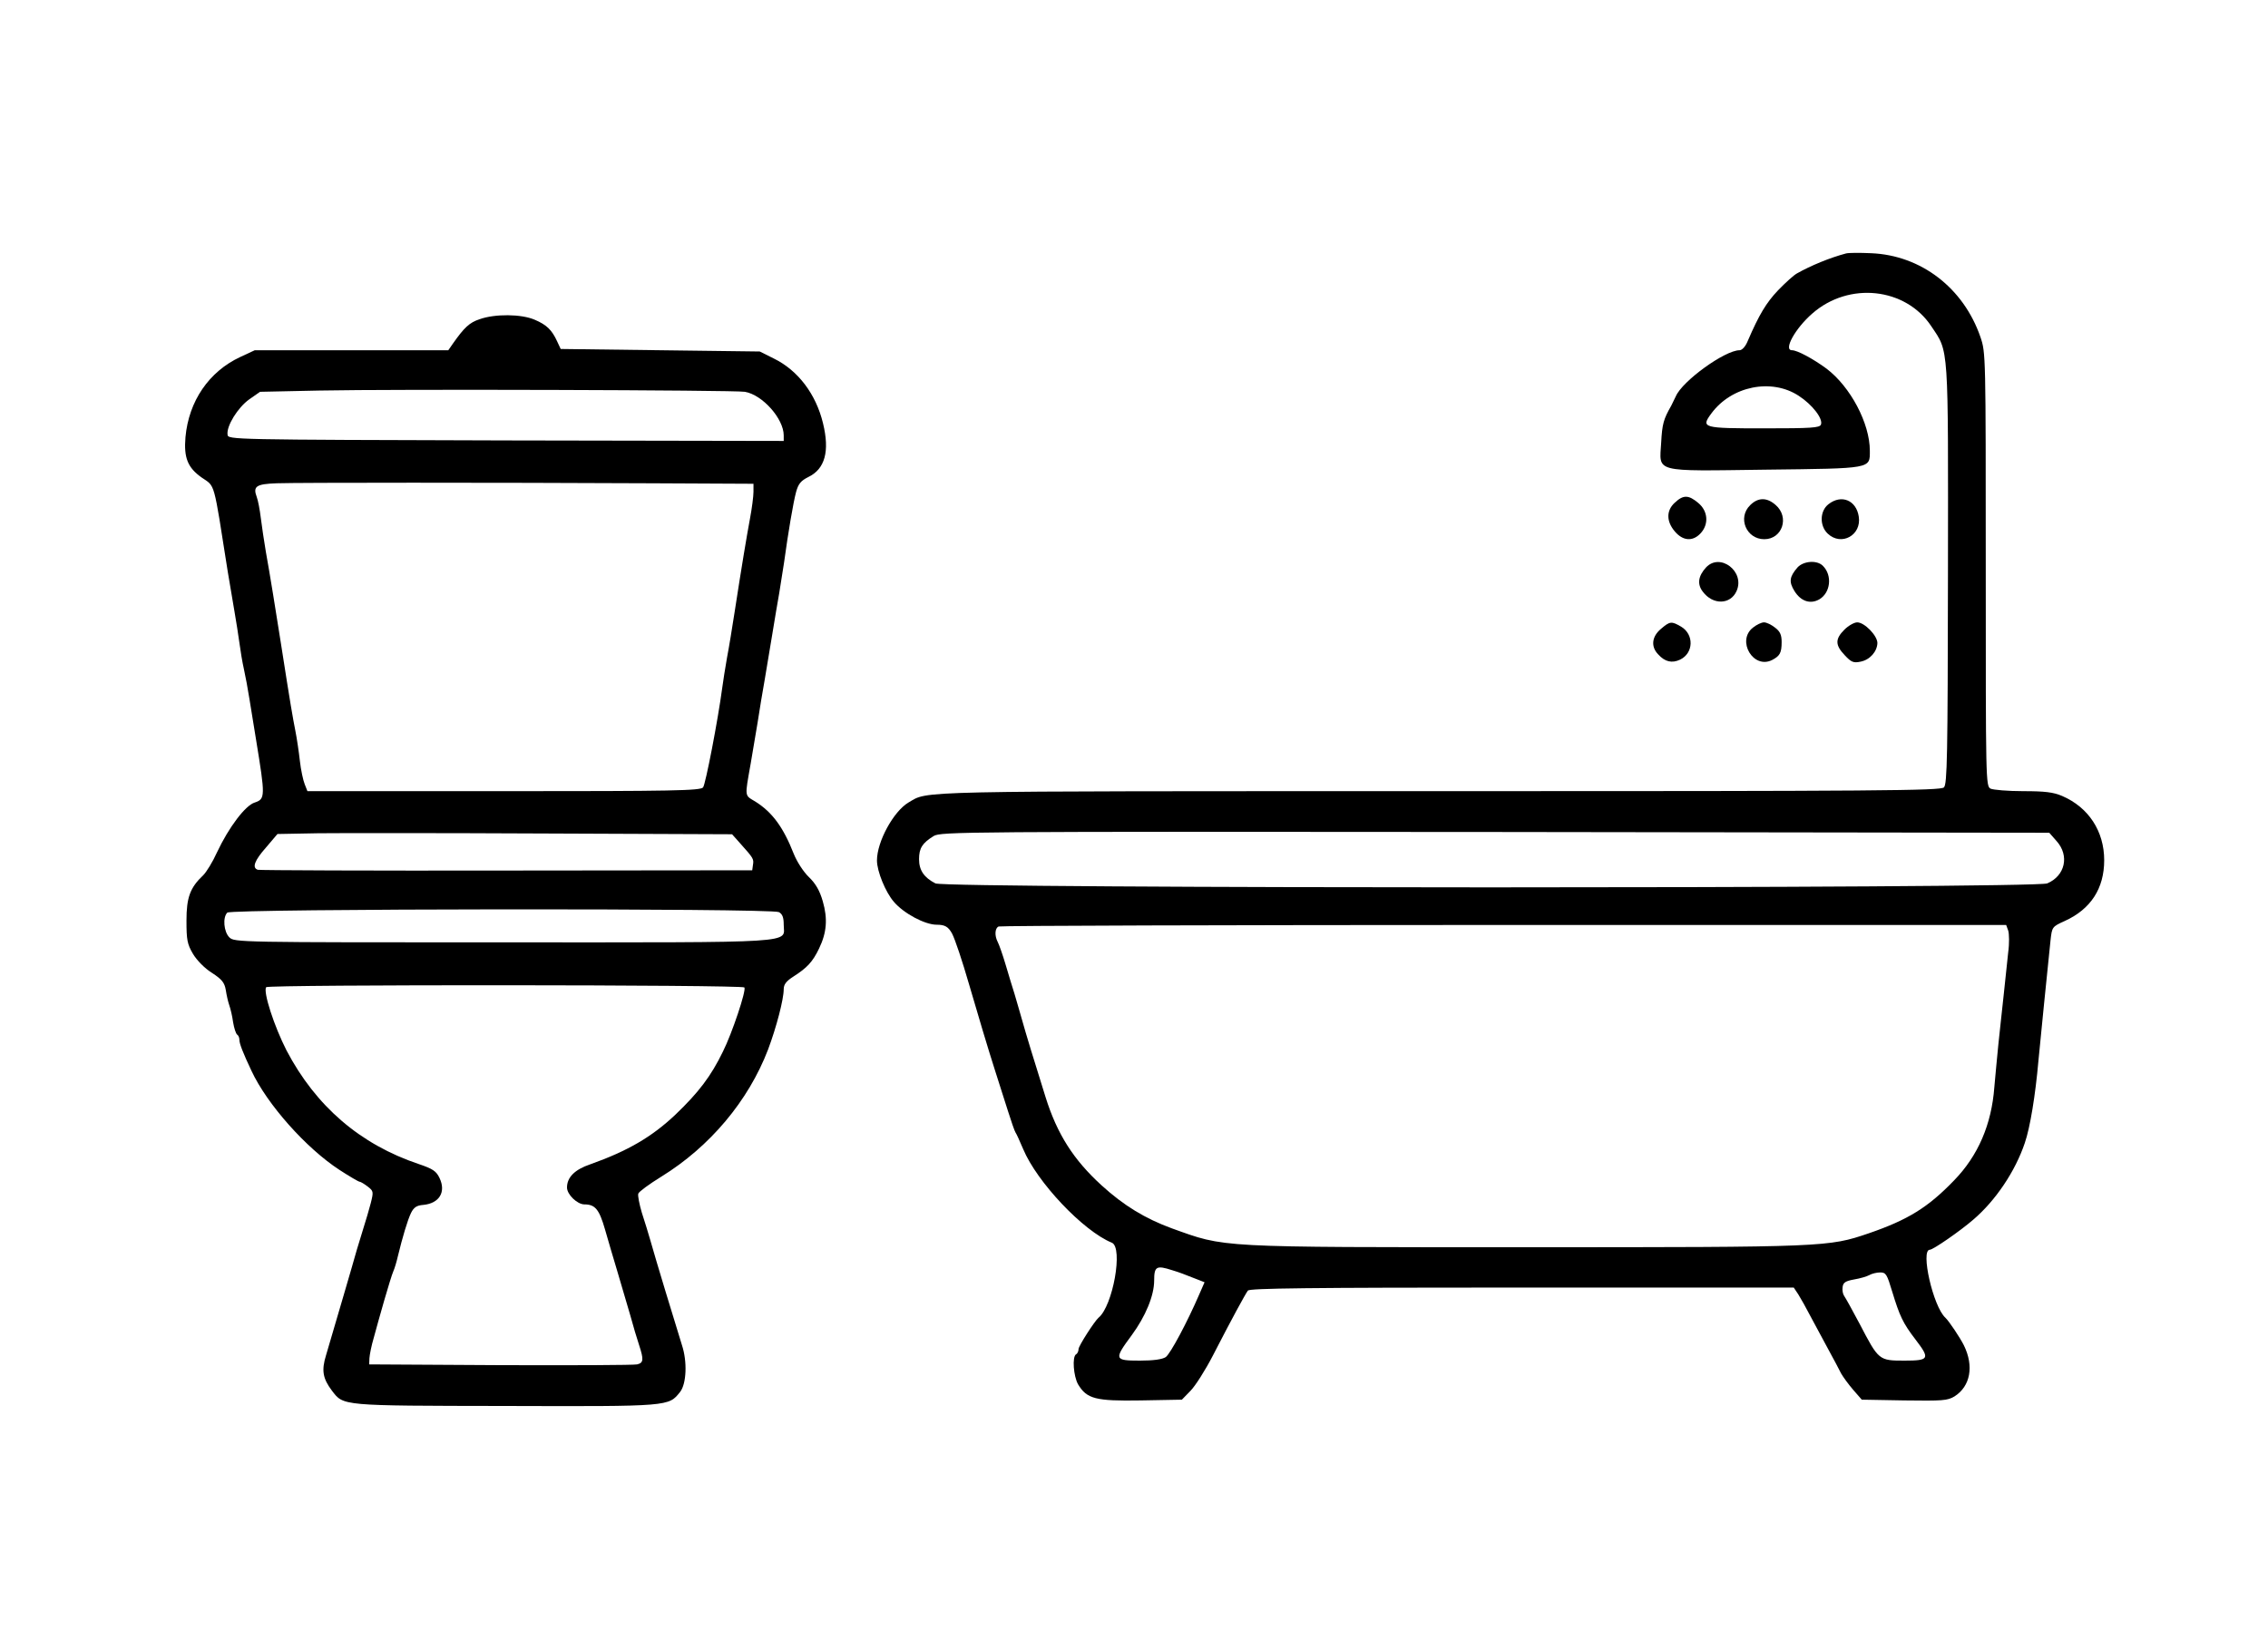
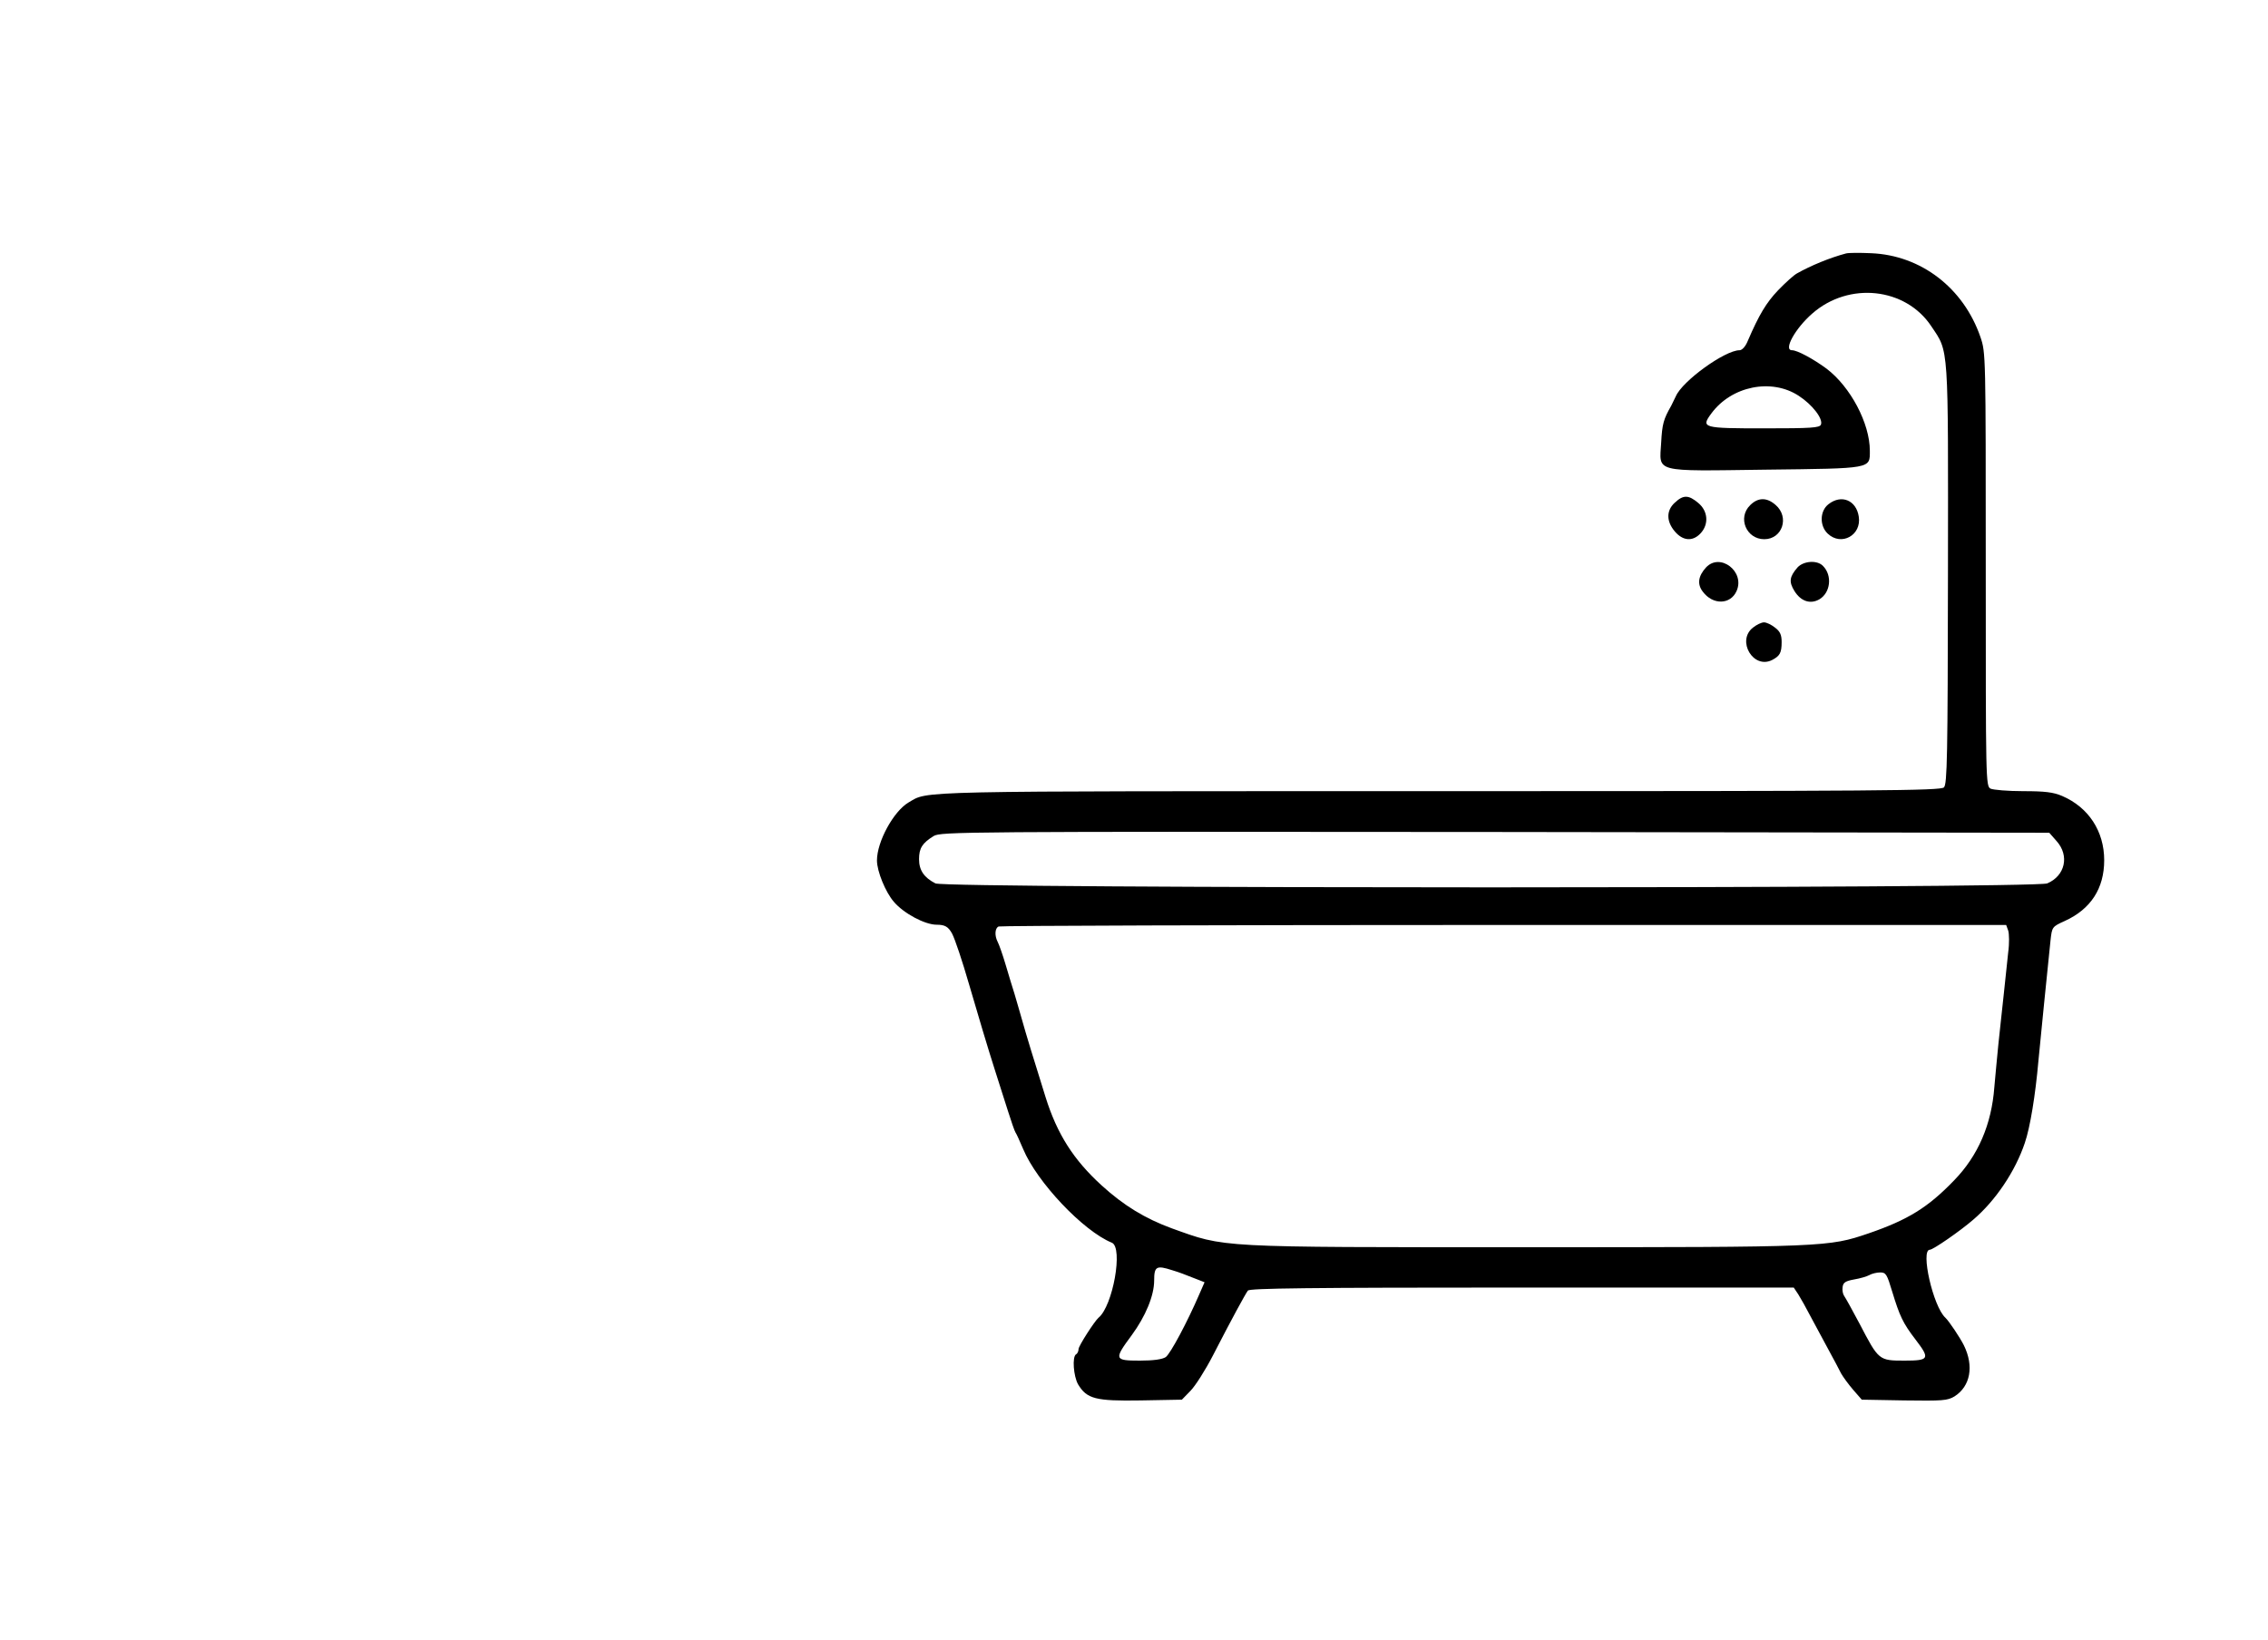
<svg xmlns="http://www.w3.org/2000/svg" version="1.0" width="900pt" height="651pt" viewBox="0 0 900 651" preserveAspectRatio="xMidYMid meet">
  <g transform="translate(0,651) scale(0.1,-0.1)" fill="#000000" stroke="none">
    <path d="M7325 5504 c-64 -17 -139 -48 -194 -79 -13 -7 -46 -37 -75 -67 -47 -49 -76 -98 -120 -200 -9 -23 -23 -38 -33 -38 -58 0 -227 -122 -253 -183 -6 -12 -14 -29 -18 -37 -31 -54 -36 -73 -40 -146 -7 -121 -36 -114 416 -108 422 5 412 3 412 75 0 109 -77 254 -172 326 -53 39 -116 73 -137 73 -35 0 13 87 81 146 145 127 370 103 472 -51 70 -105 67 -61 66 -984 -1 -725 -3 -833 -16 -846 -14 -13 -248 -15 -2008 -15 -2121 0 -2019 2 -2101 -45 -59 -35 -125 -155 -125 -230 0 -43 34 -126 67 -164 39 -46 123 -91 170 -91 33 0 46 -8 61 -35 12 -23 41 -110 67 -200 34 -117 77 -261 104 -345 15 -47 38 -119 51 -160 13 -41 26 -79 30 -85 4 -5 17 -35 30 -65 55 -132 239 -326 352 -372 46 -19 4 -252 -53 -298 -16 -14 -79 -112 -79 -124 0 -8 -4 -18 -10 -21 -16 -10 -10 -87 8 -119 35 -58 69 -67 249 -64 l163 3 34 35 c19 19 59 82 89 140 74 144 128 243 139 258 8 9 238 12 1088 12 l1078 0 18 -27 c10 -16 32 -55 49 -88 18 -33 49 -91 70 -130 21 -38 44 -82 51 -96 8 -14 29 -43 48 -65 l34 -39 168 -3 c152 -2 172 -1 200 16 63 40 78 120 37 203 -15 30 -59 96 -73 109 -49 44 -100 270 -62 270 13 0 120 74 172 119 89 76 167 192 205 305 21 61 42 189 54 326 10 103 33 335 48 478 6 53 6 54 57 77 103 47 156 129 156 241 0 115 -62 210 -167 255 -35 15 -69 19 -154 19 -61 0 -119 5 -130 10 -19 10 -19 31 -19 870 0 854 0 860 -21 922 -67 195 -236 325 -434 333 -44 2 -89 2 -100 -1z m-187 -565 c54 -35 97 -91 88 -114 -5 -13 -38 -15 -226 -15 -244 0 -251 2 -209 59 80 109 239 141 347 70z m1023 -1767 c52 -58 34 -138 -37 -168 -50 -21 -4372 -21 -4412 0 -45 23 -65 52 -65 96 0 44 13 64 58 92 29 17 110 18 2228 16 l2199 -3 29 -33z m-192 -355 c4 -12 5 -51 0 -87 -4 -36 -12 -112 -18 -170 -6 -58 -16 -145 -21 -195 -5 -49 -12 -126 -16 -170 -11 -147 -64 -271 -159 -369 -104 -108 -183 -157 -340 -211 -159 -54 -168 -55 -1355 -55 -1244 0 -1195 -2 -1410 75 -106 39 -190 90 -278 170 -112 102 -177 204 -223 351 -46 147 -78 251 -94 309 -9 33 -23 78 -29 100 -7 22 -23 74 -35 115 -12 41 -27 83 -32 92 -13 25 -11 55 4 61 6 3 909 6 2005 6 l1993 0 8 -22z m-3318 -1348 c33 -10 42 -14 101 -37 l28 -11 -21 -48 c-47 -109 -114 -235 -133 -249 -14 -9 -48 -14 -103 -14 -102 0 -103 5 -32 101 55 75 89 157 89 217 0 56 9 61 71 41z m2858 -86 c29 -95 42 -124 92 -189 59 -77 55 -84 -44 -84 -101 0 -102 1 -177 145 -29 55 -57 105 -62 112 -5 7 -8 22 -6 35 2 18 12 24 45 30 24 4 51 12 60 17 10 6 30 11 44 11 23 0 27 -7 48 -77z" />
-     <path d="M1903 5243 c-40 -13 -61 -33 -106 -97 l-18 -26 -384 0 -384 0 -58 -27 c-124 -58 -204 -175 -217 -318 -7 -82 9 -121 64 -160 55 -38 46 -7 104 -375 9 -52 21 -124 27 -160 6 -36 15 -90 19 -121 4 -31 12 -79 18 -105 6 -27 16 -80 22 -119 6 -38 18 -110 26 -160 37 -226 37 -236 -5 -250 -37 -11 -103 -98 -150 -198 -17 -38 -42 -78 -54 -90 -53 -50 -67 -89 -67 -181 0 -76 3 -93 26 -132 15 -25 46 -57 75 -75 40 -26 50 -39 55 -68 3 -20 9 -47 14 -61 5 -14 12 -44 15 -67 4 -24 11 -45 16 -49 5 -3 9 -12 9 -21 0 -15 14 -51 48 -123 62 -133 217 -307 349 -393 40 -26 76 -47 80 -47 4 0 19 -9 32 -19 23 -18 24 -20 12 -67 -7 -27 -19 -67 -26 -89 -7 -22 -20 -65 -29 -95 -14 -51 -87 -299 -122 -418 -19 -61 -13 -93 23 -141 47 -61 32 -60 689 -61 654 -2 647 -2 693 56 25 32 29 120 7 186 -29 93 -103 336 -126 418 -7 25 -22 73 -33 107 -10 34 -17 69 -14 76 3 8 44 38 91 67 193 119 346 301 424 505 33 88 62 199 62 239 0 19 10 32 38 50 55 35 77 59 102 111 31 64 35 119 15 188 -12 42 -28 70 -55 96 -22 21 -48 62 -60 92 -42 107 -86 166 -153 208 -43 26 -42 15 -18 151 6 36 18 108 27 160 8 52 21 131 29 175 7 44 21 125 30 180 9 55 21 127 27 160 5 33 14 87 19 120 17 124 37 241 48 282 9 33 19 45 49 60 66 32 85 102 58 213 -28 116 -99 210 -195 257 l-56 28 -395 5 -395 5 -14 30 c-21 46 -42 66 -89 86 -53 23 -158 24 -219 2z m1053 -288 c70 -12 154 -107 154 -173 l0 -22 -1102 2 c-1095 3 -1103 3 -1105 23 -5 34 41 108 86 140 l43 30 236 5 c294 6 1646 2 1688 -5z m-378 -363 l412 -2 0 -32 c0 -17 -6 -65 -14 -107 -14 -76 -31 -177 -61 -371 -9 -58 -22 -139 -30 -180 -7 -41 -16 -95 -19 -120 -17 -128 -66 -382 -76 -395 -11 -13 -117 -15 -791 -15 l-779 0 -11 28 c-6 15 -15 56 -19 92 -4 36 -12 90 -18 120 -10 51 -19 101 -57 345 -20 127 -44 277 -60 365 -7 41 -16 102 -20 134 -4 33 -11 70 -16 83 -16 43 -3 52 79 55 87 3 859 3 1480 0z m360 -1430 c51 -57 54 -61 50 -84 l-3 -22 -975 -1 c-536 -1 -981 1 -987 3 -24 8 -13 37 33 89 l45 53 162 3 c89 1 495 1 902 -1 l740 -3 33 -37z m153 -272 c14 -8 19 -21 19 -50 0 -75 83 -70 -1112 -70 -1055 0 -1068 0 -1088 20 -22 22 -27 79 -8 98 16 16 2159 18 2189 2z m-137 -299 c8 -12 -49 -182 -85 -254 -48 -99 -97 -163 -189 -251 -93 -88 -189 -144 -338 -197 -62 -21 -92 -52 -92 -92 0 -28 41 -67 69 -67 43 0 59 -20 82 -100 12 -41 34 -118 50 -170 15 -52 38 -129 50 -170 11 -41 27 -94 35 -118 19 -58 18 -71 -8 -77 -13 -3 -257 -4 -543 -3 l-520 3 1 25 c1 14 8 50 17 80 8 30 27 98 42 150 15 52 31 104 36 115 5 11 13 38 18 60 18 74 38 142 52 171 11 22 22 30 49 32 63 6 91 51 64 107 -13 27 -26 36 -82 55 -233 78 -409 230 -525 451 -49 96 -93 231 -81 251 7 11 1892 10 1898 -1z" />
    <path d="M6646 4515 c-34 -31 -34 -74 0 -114 32 -38 71 -41 102 -8 34 36 30 89 -9 121 -38 32 -59 33 -93 1z" />
    <path d="M6945 4505 c-51 -50 -15 -135 56 -135 72 0 101 88 45 136 -35 31 -70 30 -101 -1z" />
    <path d="M7256 4509 c-35 -27 -36 -86 -3 -117 54 -51 135 -6 123 68 -10 65 -69 89 -120 49z" />
    <path d="M6770 4258 c-31 -34 -36 -66 -13 -96 40 -54 110 -52 134 2 35 77 -65 154 -121 94z" />
    <path d="M7133 4258 c-32 -37 -35 -57 -12 -94 25 -40 62 -53 98 -33 45 26 53 95 15 133 -23 24 -77 20 -101 -6z" />
-     <path d="M6591 4014 c-36 -30 -41 -70 -11 -101 27 -30 55 -36 87 -21 54 26 56 100 4 131 -38 22 -44 22 -80 -9z" />
    <path d="M6956 4019 c-66 -52 2 -167 77 -128 30 16 37 28 37 71 0 28 -6 42 -26 57 -15 12 -34 21 -44 21 -10 0 -29 -9 -44 -21z" />
-     <path d="M7319 4011 c-37 -37 -37 -61 1 -101 26 -28 35 -32 63 -26 37 7 66 40 67 74 0 29 -51 82 -80 82 -12 0 -35 -13 -51 -29z" />
  </g>
</svg>